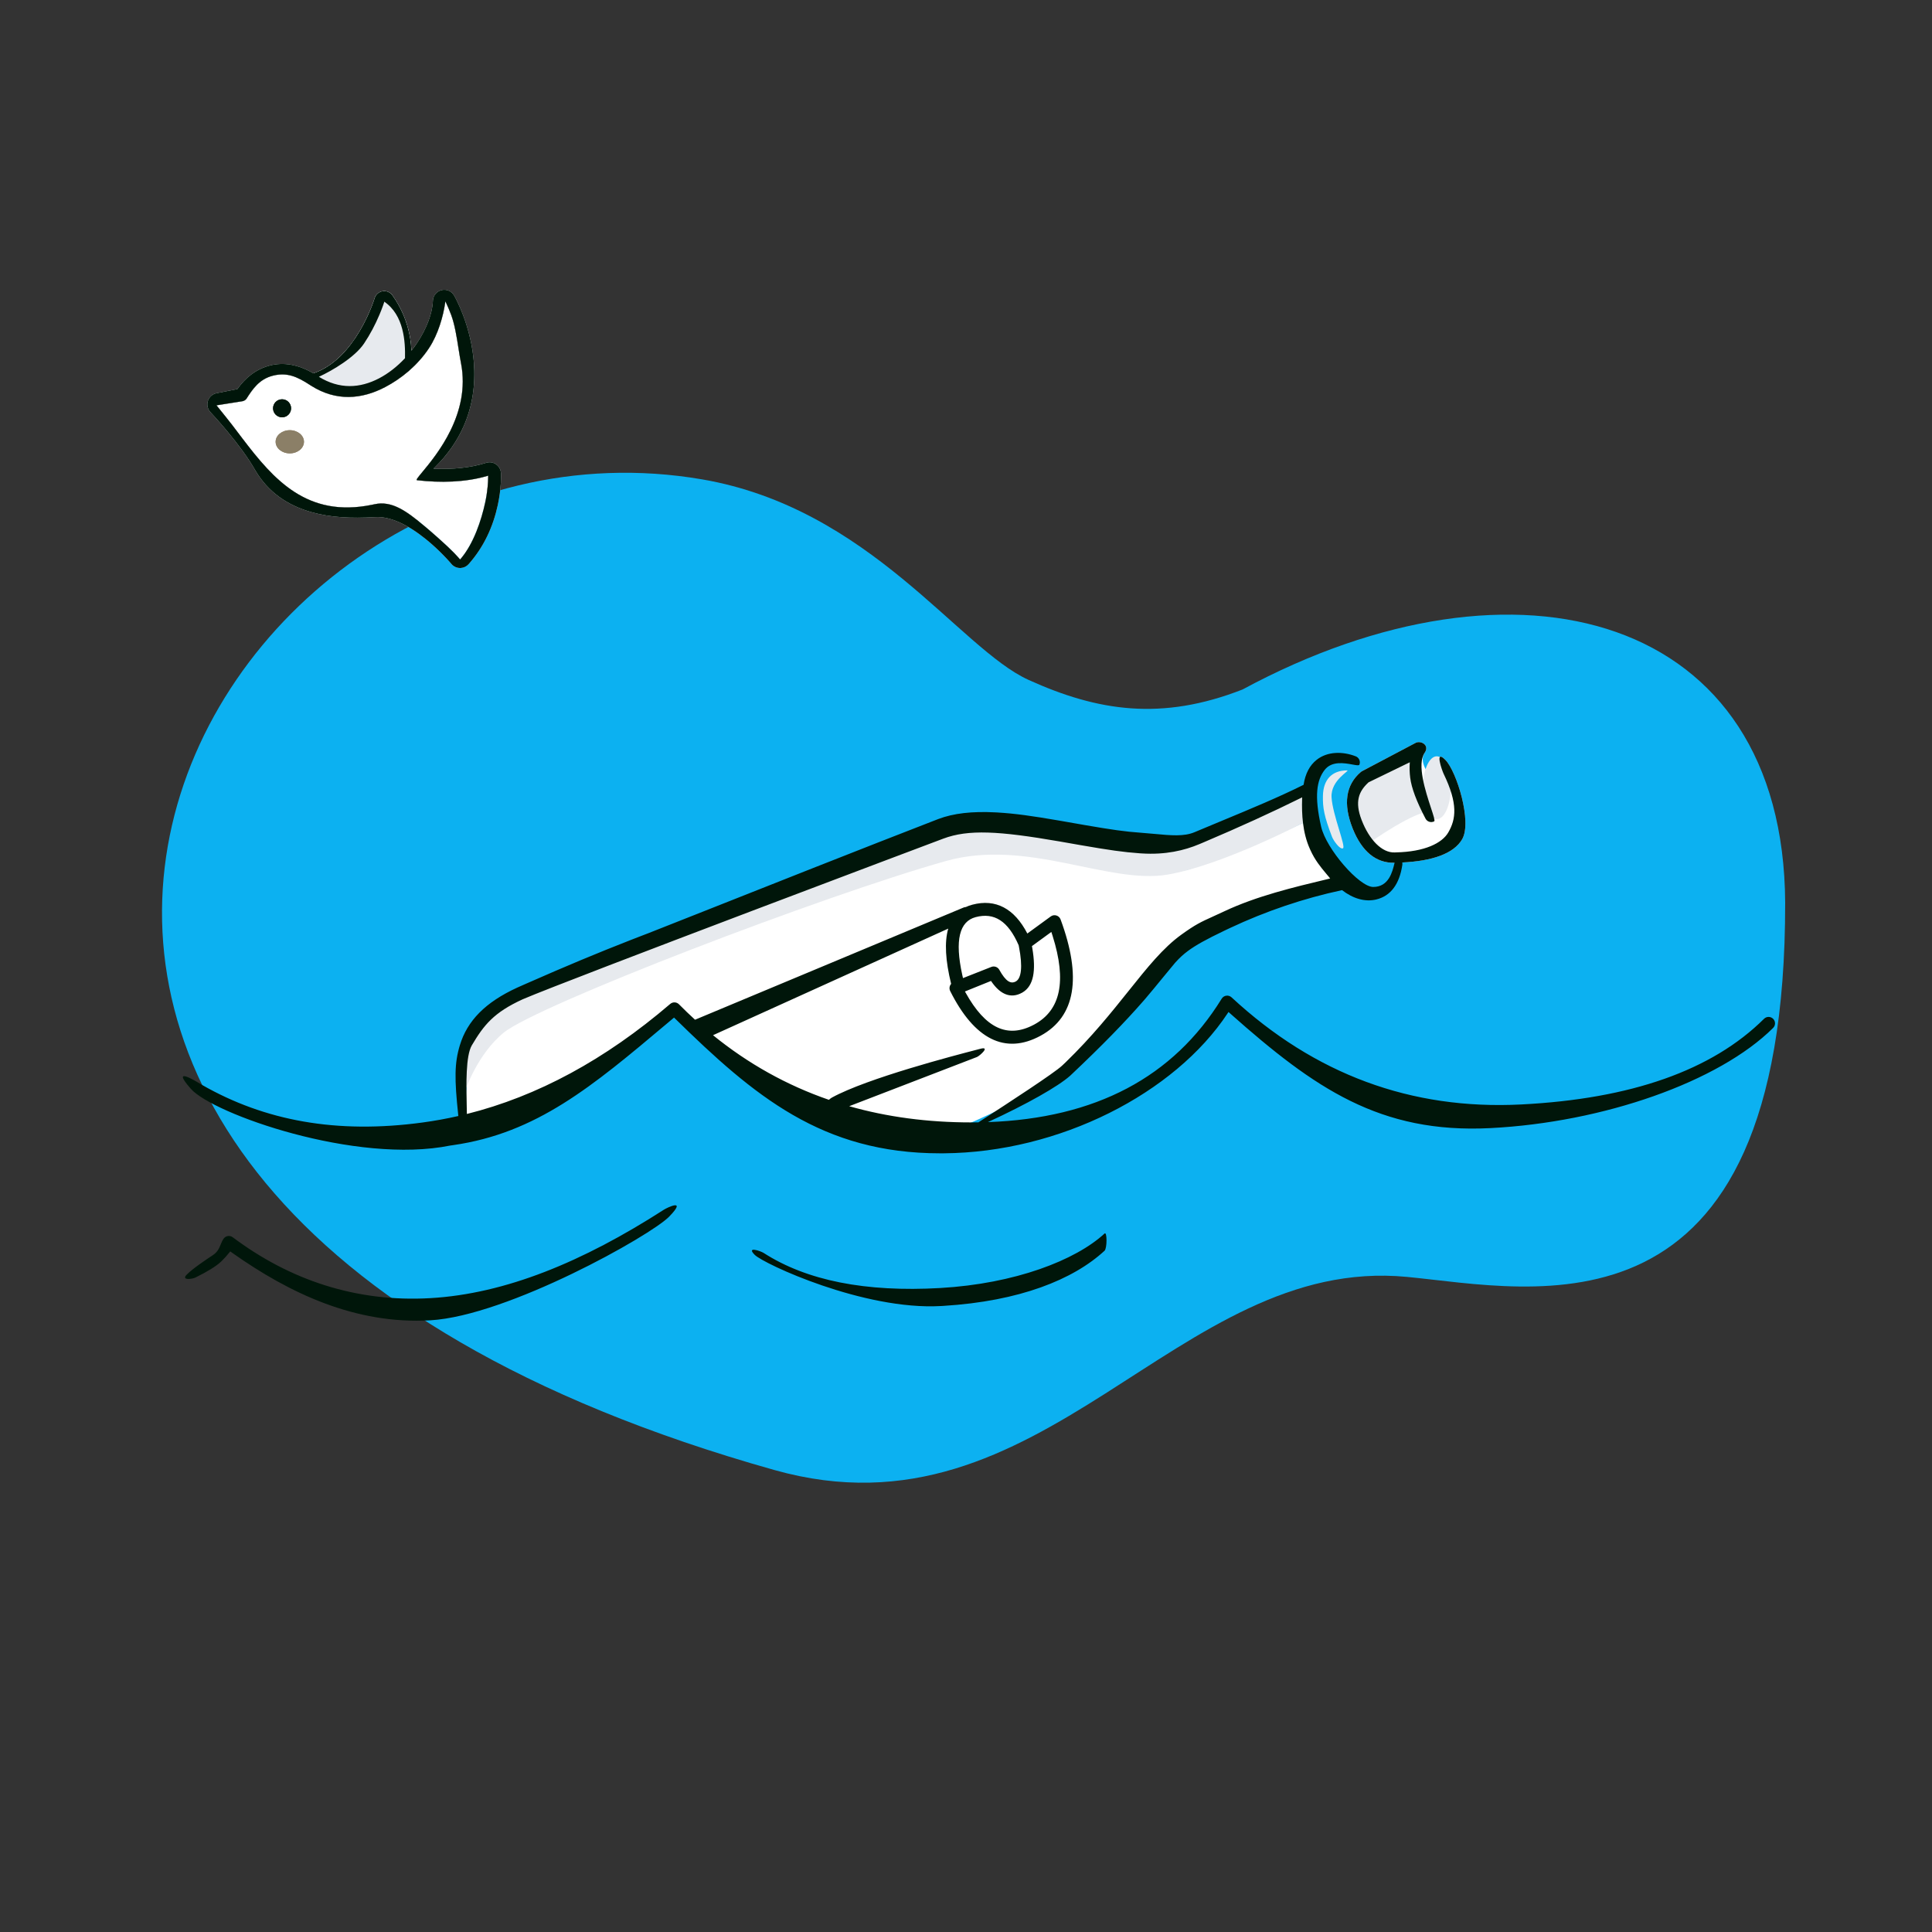
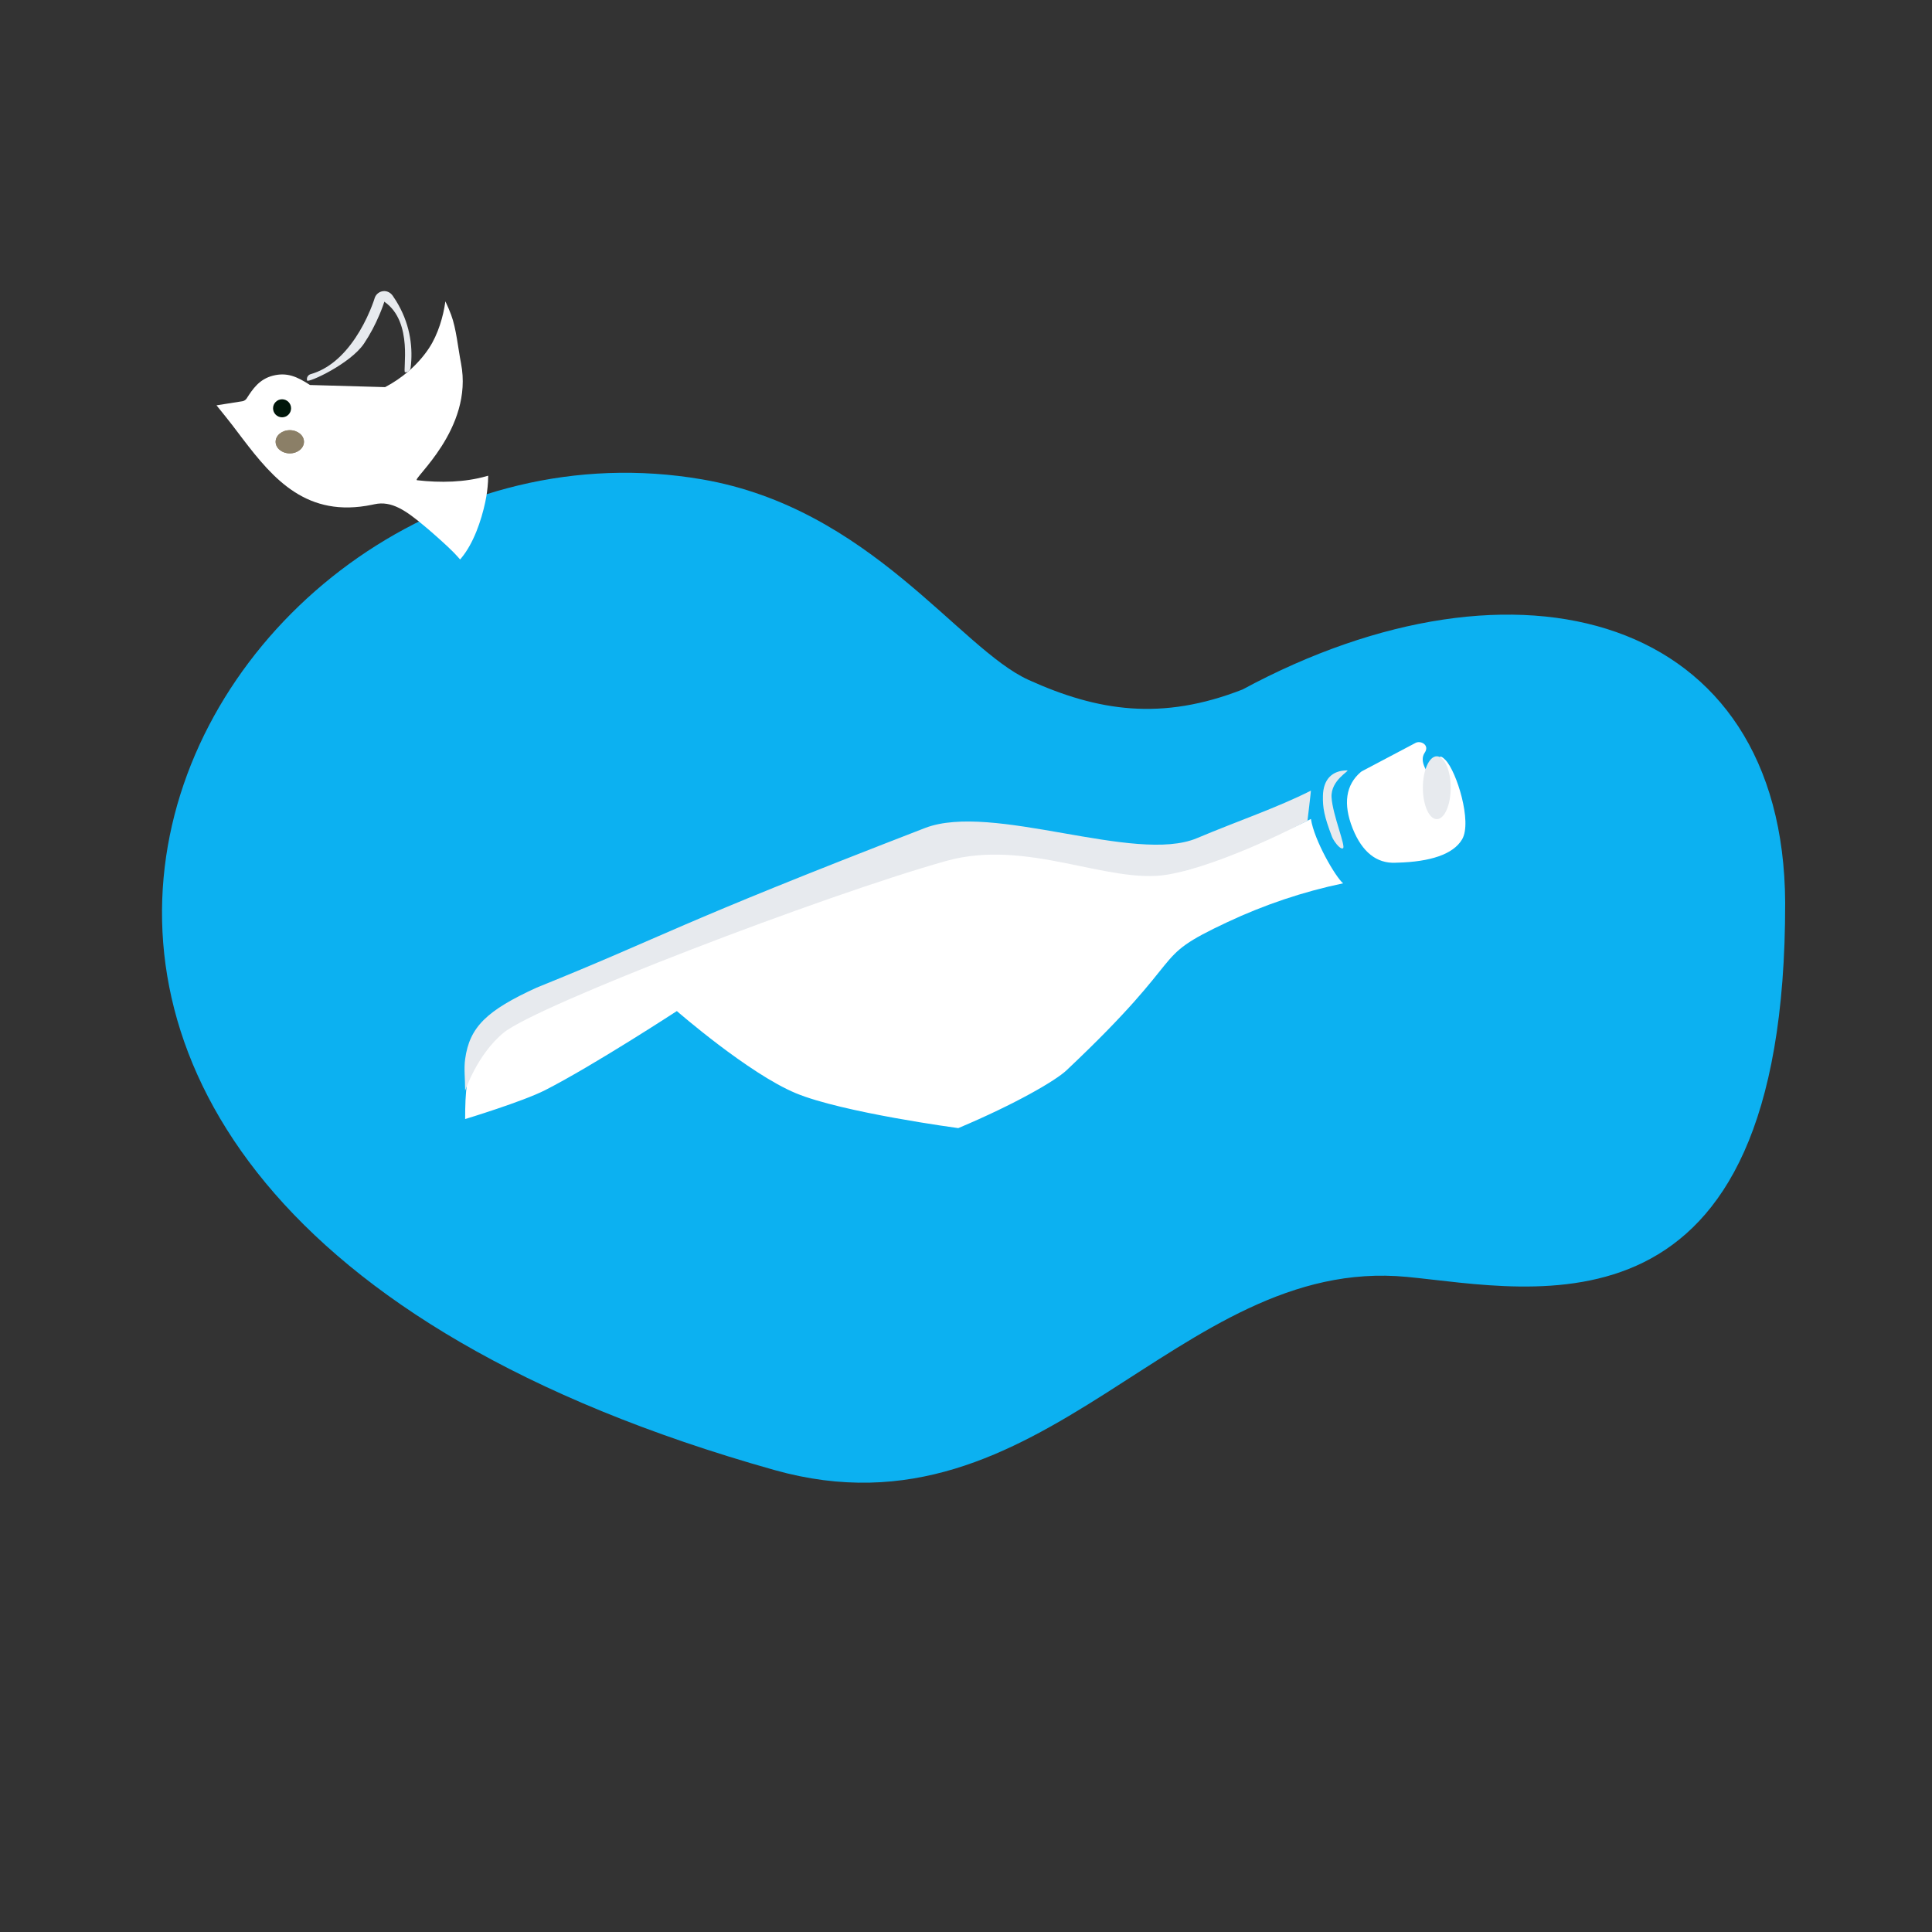
<svg xmlns="http://www.w3.org/2000/svg" width="379" height="379" viewBox="0 0 379 379" fill="none">
  <rect x="0" y="0" width="379" height="379" fill="#333333" stroke="none" />
  <path fill-rule="evenodd" clip-rule="evenodd" d="M151.94 288.382C204.876 303.268 230.633 246.141 275.99 250.487C300.818 252.866 350.307 264.925 350.196 177.085C349.919 120.376 297.65 106.175 243.748 135.258C227.887 141.461 215.365 139.539 201.769 133.375C188.173 127.212 170.687 99.699 137.73 94.038C38.554 77.005 -46.304 232.633 151.94 288.382Z" fill="#0CB1F1" />
  <path fill-rule="evenodd" clip-rule="evenodd" d="M277.736 145.711C278.729 145.228 280.511 146.164 279.477 147.671C277.188 151.008 286.04 157.674 283.199 151.8C282.895 151.172 281.337 146.829 283.541 149.071C285.746 151.314 288.819 161.223 286.831 164.637C285.087 167.633 280.47 169.058 274.168 169.227L273.884 169.233L273.75 169.242C270.035 169.414 267.218 167.115 265.399 162.637L265.312 162.419C263.471 157.732 263.976 153.974 266.953 151.441C267.007 151.395 267.065 151.354 267.126 151.318L267.219 151.267L277.736 145.711Z" fill="white" />
-   <path fill-rule="evenodd" clip-rule="evenodd" d="M77.026 57.994C76.592 57.38 75.89 57.025 75.14 57.117C74.372 57.21 73.73 57.744 73.496 58.481L73.434 58.678C73.387 58.824 73.33 58.99 73.264 59.178C73.076 59.712 72.847 60.306 72.578 60.944C71.81 62.759 70.866 64.571 69.739 66.256C67.306 69.892 64.376 72.423 60.941 73.398C60.404 73.55 60.092 74.109 60.244 74.646C60.322 74.919 65.339 77.426 70.461 76.794C75.429 76.181 80.507 72.436 80.547 72.181L80.61 71.65L80.628 71.472C80.984 67.613 80.308 63.254 77.71 59.032C77.494 58.681 77.266 58.335 77.026 57.994Z" fill="#E7EAEE" />
-   <path fill-rule="evenodd" clip-rule="evenodd" d="M87.364 59.117L87.338 59.321C86.978 61.933 85.969 65.572 84.145 68.316C81.9 71.695 78.731 74.278 75.546 75.944C70.952 78.346 65.951 78.785 61.028 75.665L60.81 75.525C58.223 73.833 56.259 73.018 53.565 73.69C50.871 74.363 49.563 76.325 48.4 78.145L48.346 78.222C48.16 78.471 47.887 78.644 47.58 78.705L42.472 79.514L44.332 81.825C44.892 82.525 45.29 83.03 45.526 83.34L47.57 86.033C53.664 94.025 60.222 101.656 73.01 99.014L73.443 98.921C76.831 98.168 79.671 100.191 83.235 103.172L83.996 103.813C84.939 104.611 87.789 107.123 88.955 108.332L89.337 108.732L89.688 109.111C89.761 109.191 89.831 109.267 89.897 109.341L90.261 109.751L90.484 109.487C92.897 106.583 94.407 102.16 95.189 98.512C95.485 97.133 95.654 95.813 95.725 94.595L95.734 94.436C95.752 94.081 95.76 93.77 95.762 93.51V93.317L95.397 93.424C91.18 94.62 86.434 94.739 81.804 94.205C80.685 94.076 92.956 84.138 90.437 71.268C89.863 68.334 89.499 64.412 88.496 61.751C88.18 60.911 87.852 60.143 87.527 59.457L87.364 59.117Z" fill="white" />
-   <path fill-rule="evenodd" clip-rule="evenodd" d="M278.269 147.3L267.771 152.404C265.255 154.545 264.827 157.729 266.488 161.957C267.07 163.44 268.528 166.974 268.528 165.586C268.528 165.152 278.269 158.785 280.138 159.408C281.867 159.984 278.762 154.791 277.892 152.404L278.269 147.17L278.558 146.648" fill="#E7EAEE" />
+   <path fill-rule="evenodd" clip-rule="evenodd" d="M87.364 59.117L87.338 59.321C86.978 61.933 85.969 65.572 84.145 68.316C81.9 71.695 78.731 74.278 75.546 75.944L60.81 75.525C58.223 73.833 56.259 73.018 53.565 73.69C50.871 74.363 49.563 76.325 48.4 78.145L48.346 78.222C48.16 78.471 47.887 78.644 47.58 78.705L42.472 79.514L44.332 81.825C44.892 82.525 45.29 83.03 45.526 83.34L47.57 86.033C53.664 94.025 60.222 101.656 73.01 99.014L73.443 98.921C76.831 98.168 79.671 100.191 83.235 103.172L83.996 103.813C84.939 104.611 87.789 107.123 88.955 108.332L89.337 108.732L89.688 109.111C89.761 109.191 89.831 109.267 89.897 109.341L90.261 109.751L90.484 109.487C92.897 106.583 94.407 102.16 95.189 98.512C95.485 97.133 95.654 95.813 95.725 94.595L95.734 94.436C95.752 94.081 95.76 93.77 95.762 93.51V93.317L95.397 93.424C91.18 94.62 86.434 94.739 81.804 94.205C80.685 94.076 92.956 84.138 90.437 71.268C89.863 68.334 89.499 64.412 88.496 61.751C88.18 60.911 87.852 60.143 87.527 59.457L87.364 59.117Z" fill="white" />
  <path fill-rule="evenodd" clip-rule="evenodd" d="M264.263 151.13C264.961 151.13 261.007 152.99 261.211 156.419C261.415 159.848 264.094 166.168 263.443 166.417C262.791 166.666 261.555 164.824 261.306 164.172C259.757 160.117 259.463 158.462 259.519 156.097C259.591 153 261.219 151.13 264.263 151.13Z" fill="#E7EAEE" />
  <ellipse cx="281.856" cy="154.526" rx="2.729" ry="6.165" fill="#E7EAEE" />
  <path fill-rule="evenodd" clip-rule="evenodd" d="M91.246 219.525C91.246 208.828 92.435 204.178 105.197 198.34C131.353 187.768 131.353 187.36 181.462 167.987C194.714 162.89 222.651 175.1 234.8 169.983C242.899 166.572 250.473 164.038 257.164 160.655C257.812 164.886 262 172.05 263.476 173.282C255.64 174.926 248.061 177.469 240.737 180.91C224.905 188.35 234.287 186.323 209.211 209.97C207.086 211.974 199.276 216.544 187.985 221.303C187.985 221.303 165.245 218.25 156.124 214.456C146.843 210.595 132.778 198.34 132.778 198.34C132.778 198.34 116.375 209.041 106.945 213.852C102.531 216.103 91.246 219.525 91.246 219.525Z" fill="white" />
  <path fill-rule="evenodd" clip-rule="evenodd" d="M91.246 213.966C91.246 211.455 90.981 209.702 91.246 207.764C92.111 201.446 95.5 198.213 105.267 193.746C131.423 183.173 131.353 181.801 181.462 162.428C194.713 157.331 222.651 169.541 234.8 164.424C242.899 161.012 250.473 158.479 257.164 155.096C257.183 155.217 256.487 161 256.487 161C256.487 161 239.968 169.722 229.041 171.572C217.432 173.537 201.485 164.424 185.562 168.906C161.314 175.732 105.436 197.186 98.826 202.563C93.632 206.788 91.246 213.966 91.246 213.966Z" fill="#E7EAEE" />
  <path fill-rule="evenodd" clip-rule="evenodd" d="M77.026 57.994C76.592 57.38 75.89 57.025 75.14 57.117C74.372 57.21 73.73 57.744 73.496 58.481L73.434 58.678C73.387 58.824 73.33 58.99 73.264 59.178C73.076 59.712 72.847 60.306 72.578 60.944C71.81 62.759 70.866 64.571 69.739 66.256C67.306 69.892 64.376 72.423 60.941 73.398C60.404 73.55 60.092 74.109 60.244 74.646C60.397 75.183 68.743 71.38 71.419 67.38C72.623 65.579 73.626 63.657 74.439 61.731C74.685 61.151 74.899 60.603 75.082 60.098L75.171 59.849C75.243 59.646 75.304 59.464 75.356 59.303C75.37 59.188 75.382 59.149 75.393 59.187C81.183 63.148 78.907 72.979 79.463 73.026C79.994 73.072 80.464 72.698 80.547 72.181L80.61 71.65L80.628 71.472V71.472C80.984 67.613 80.308 63.254 77.71 59.032C77.494 58.681 77.266 58.335 77.026 57.994Z" fill="#E7EAEE" />
-   <path fill-rule="evenodd" clip-rule="evenodd" d="M89.082 57.965L89.209 58.192L89.365 58.485C89.459 58.665 89.564 58.873 89.678 59.109C90.076 59.926 90.477 60.851 90.861 61.871C91.942 64.741 92.698 67.839 92.956 71.066C93.306 75.446 92.674 79.579 91.072 83.34L90.935 83.655C89.635 86.593 87.739 89.284 85.279 91.699L85.035 91.935L85.243 91.945C88.785 92.094 92.289 91.777 95.369 90.795C96.029 90.584 96.749 90.693 97.318 91.088C97.886 91.483 98.239 92.119 98.274 92.81L98.282 93.024L98.287 93.308V93.308V93.417C98.287 93.812 98.276 94.255 98.248 94.741C98.17 96.083 97.984 97.53 97.66 99.041C96.745 103.31 94.916 107.308 91.925 110.676C91.529 111.123 90.97 111.391 90.377 111.423L90.24 111.426C89.606 111.414 89.027 111.152 88.616 110.705L88.315 110.355L88.167 110.187V110.187L87.853 109.838L87.509 109.467C87.39 109.34 87.266 109.209 87.137 109.076C86.039 107.938 84.827 106.809 83.54 105.77C79.973 102.892 76.533 101.267 73.594 101.443C68.788 101.732 64.807 101.508 61.114 100.471C56.34 99.132 52.592 96.504 50.111 92.32L49.972 92.081C48.687 89.841 46.791 87.261 44.553 84.576C43.861 83.746 43.179 82.957 42.529 82.227L42.253 81.918C41.81 81.425 41.447 81.032 41.295 80.872C40.733 80.281 40.538 79.432 40.783 78.655L40.819 78.55C41.089 77.825 41.716 77.287 42.48 77.137L46.576 76.327L46.624 76.258C48.09 74.175 50.182 72.41 52.962 71.699C55.862 70.958 58.913 71.602 61.986 73.552L62.2 73.69C66.351 76.405 70.464 76.255 74.376 74.21C77.169 72.749 79.832 70.269 81.85 67.233C83.725 64.41 84.841 61.393 84.92 59.011C84.953 58.016 85.64 57.162 86.605 56.918C87.571 56.674 88.582 57.102 89.082 57.965ZM87.364 59.117L87.338 59.321C86.978 61.934 85.969 65.572 84.145 68.316C81.9 71.695 78.731 74.279 75.546 75.944C70.952 78.346 65.951 78.785 61.028 75.665L60.81 75.525C58.223 73.833 56.26 73.018 53.565 73.69C50.871 74.363 49.563 76.325 48.4 78.145L48.346 78.222C48.16 78.472 47.887 78.644 47.58 78.705L42.472 79.514L44.332 81.825C44.892 82.525 45.29 83.03 45.526 83.34L47.571 86.033C53.664 94.025 60.222 101.656 73.01 99.014L73.443 98.921C76.831 98.168 79.672 100.191 83.235 103.172L83.996 103.813C84.939 104.611 87.789 107.123 88.955 108.333L89.337 108.733L89.688 109.111C89.761 109.191 89.831 109.268 89.898 109.341L90.261 109.751L90.484 109.487C92.897 106.583 94.407 102.16 95.19 98.512C95.485 97.133 95.655 95.813 95.725 94.595L95.734 94.437C95.752 94.081 95.76 93.77 95.762 93.51V93.317L95.397 93.424C91.18 94.621 86.434 94.739 81.804 94.205C80.686 94.076 92.956 84.138 90.437 71.268C89.863 68.335 89.499 64.413 88.496 61.751C88.18 60.911 87.852 60.143 87.528 59.457L87.364 59.117Z" fill="#E7EAEE" />
  <path fill-rule="evenodd" clip-rule="evenodd" d="M55.334 81.864C56.309 81.864 57.103 81.071 57.103 80.095C57.103 79.12 56.309 78.327 55.334 78.327C54.359 78.327 53.565 79.12 53.565 80.095C53.565 81.07 54.359 81.864 55.334 81.864Z" fill="#00160A" />
  <ellipse cx="56.85" cy="86.665" rx="2.779" ry="2.274" fill="#8B7F67" />
  <ellipse cx="56.85" cy="86.665" rx="2.779" ry="2.274" fill="#8B7F67" />
-   <path fill-rule="evenodd" clip-rule="evenodd" d="M89.082 57.965L89.209 58.192L89.365 58.485C89.459 58.665 89.564 58.873 89.678 59.109C90.076 59.926 90.477 60.851 90.861 61.871C91.942 64.741 92.698 67.839 92.956 71.066C93.306 75.446 92.674 79.579 91.072 83.34L90.935 83.655C89.635 86.593 87.739 89.284 85.279 91.699L85.035 91.935L85.243 91.945C88.785 92.094 92.289 91.777 95.369 90.795C96.029 90.584 96.749 90.693 97.318 91.088C97.886 91.483 98.239 92.119 98.274 92.81L98.282 93.024L98.287 93.308V93.417C98.287 93.812 98.276 94.255 98.248 94.741C98.17 96.083 97.984 97.53 97.66 99.041C96.745 103.31 94.916 107.308 91.925 110.676C91.529 111.123 90.97 111.391 90.377 111.423L90.24 111.426C89.606 111.414 89.027 111.152 88.616 110.705L88.315 110.355L88.167 110.187L87.853 109.838L87.509 109.467C87.39 109.34 87.266 109.209 87.137 109.076C86.039 107.938 84.827 106.809 83.54 105.77C79.973 102.892 76.533 101.267 73.594 101.443C68.788 101.732 64.807 101.508 61.114 100.471C56.34 99.132 52.592 96.504 50.111 92.32L49.972 92.081C48.687 89.841 46.791 87.261 44.553 84.576C43.861 83.746 43.179 82.957 42.529 82.227L42.253 81.918C41.81 81.425 41.447 81.032 41.295 80.872C40.733 80.281 40.538 79.432 40.783 78.655L40.819 78.55C41.089 77.825 41.716 77.287 42.48 77.137L46.576 76.327L46.624 76.258C48.09 74.175 50.182 72.41 52.962 71.699C55.699 70.999 58.57 71.534 61.467 73.235C64.676 72.16 67.432 69.705 69.739 66.256C70.866 64.571 71.81 62.759 72.578 60.944C72.847 60.306 73.076 59.712 73.264 59.178C73.33 58.99 73.387 58.824 73.434 58.678L73.496 58.481C73.73 57.744 74.372 57.21 75.14 57.117C75.89 57.025 76.592 57.379 77.026 57.994C77.266 58.335 77.494 58.681 77.71 59.032C79.727 62.309 80.585 65.669 80.702 68.814C81.103 68.307 81.487 67.779 81.85 67.233C83.725 64.41 84.841 61.393 84.92 59.011C84.953 58.016 85.64 57.162 86.605 56.918C87.572 56.674 88.582 57.102 89.082 57.965ZM74.376 74.21C70.576 76.196 66.586 76.394 62.557 73.916C65.27 72.662 69.623 70.065 71.419 67.38C72.623 65.579 73.626 63.657 74.439 61.731C74.685 61.151 74.899 60.603 75.082 60.098L75.171 59.849C75.242 59.646 75.304 59.464 75.356 59.303C75.37 59.188 75.382 59.149 75.393 59.187C79.242 61.82 79.527 67.046 79.448 70.269C77.901 71.92 76.165 73.274 74.376 74.21ZM75.546 75.944C77.088 75.138 78.626 74.116 80.058 72.893C80.168 72.829 80.264 72.745 80.343 72.645C81.758 71.397 83.06 69.95 84.145 68.316C85.969 65.572 86.978 61.934 87.338 59.321L87.364 59.117L87.528 59.457C87.852 60.143 88.18 60.911 88.496 61.751C89.194 63.603 89.582 66.066 89.948 68.381C90.107 69.392 90.263 70.376 90.437 71.268C92.368 81.132 85.61 89.274 82.852 92.597C82.012 93.61 81.543 94.175 81.804 94.205C86.434 94.739 91.18 94.621 95.397 93.424L95.762 93.317V93.51C95.76 93.77 95.752 94.081 95.734 94.437L95.725 94.595C95.655 95.813 95.485 97.133 95.19 98.512C94.407 102.16 92.897 106.583 90.484 109.487L90.261 109.751L89.898 109.341C89.853 109.291 89.806 109.24 89.757 109.187L89.688 109.111L89.337 108.733L88.955 108.333C87.789 107.123 84.939 104.611 83.996 103.813L83.235 103.172C79.672 100.191 76.831 98.168 73.443 98.921L73.01 99.014C60.222 101.656 53.664 94.025 47.571 86.033L45.526 83.34C45.29 83.03 44.892 82.525 44.332 81.825L42.472 79.514L47.58 78.705C47.887 78.644 48.16 78.472 48.346 78.222L48.4 78.145C49.563 76.325 50.871 74.363 53.565 73.69C56.26 73.018 58.223 73.833 60.81 75.525L61.028 75.665C65.951 78.785 70.952 78.346 75.546 75.944ZM277.736 145.711C278.729 145.228 280.511 146.164 279.477 147.671C277.912 149.953 279.651 155.251 280.71 158.477L280.71 158.478C281.2 159.971 281.544 161.02 281.348 161.122C280.73 161.445 279.967 161.206 279.644 160.588C277.893 157.239 276.889 154.58 276.638 152.559C276.513 151.553 276.486 150.581 276.556 149.642L276.565 149.533L268.475 153.466L268.373 153.56C266.547 155.273 265.743 157.262 267.079 160.785L267.158 160.99C268.609 164.684 271.065 167.334 273.621 167.223L273.82 167.213C279.499 167.099 282.892 165.39 284.104 163.31C285.627 160.694 286.04 157.674 283.199 151.8C282.895 151.172 281.337 146.829 283.541 149.071C285.746 151.313 288.819 161.223 286.831 164.637C285.172 167.487 280.913 168.915 275.077 169.193C275.111 169.342 275.119 169.499 275.095 169.659C274.543 173.41 272.83 175.77 269.967 176.453C267.777 176.975 265.424 176.284 263.268 174.617C255.695 176.244 248.364 178.722 241.274 182.054L240.224 182.551C236.607 184.279 234.533 185.437 233.019 186.563C232.13 187.223 231.397 187.899 230.608 188.77L230.481 188.915C230.098 189.359 229.263 190.378 228.313 191.538L228.312 191.539C227.048 193.083 225.582 194.875 224.706 195.888L224.284 196.375C220.726 200.452 216.241 205.077 210.078 210.89L209.905 211.048C207.594 213.113 201.453 216.604 193.796 220.125C214.929 219.374 230.168 211.307 239.658 195.912C240.076 195.234 241.008 195.107 241.592 195.648C257.911 210.761 276.819 217.755 298.39 216.663C320.018 215.568 335.889 209.947 346.053 199.855C346.548 199.363 347.348 199.366 347.839 199.861C348.331 200.356 348.328 201.156 347.833 201.648C337.171 212.235 314.535 220.179 292.336 221.303C270.748 222.396 257.866 213.501 241.396 198.881L240.994 198.521L240.849 198.742C230.418 214.551 207.755 226.081 185.139 226.244L184.43 226.246C161.297 226.246 147.956 215.045 132.349 199.736L132.228 199.616L132.172 199.664C131.714 200.049 131.26 200.431 130.809 200.81C116.185 213.117 105.273 222.3 88.859 224.646L88.336 224.719C69.828 228.463 41.76 218.489 37.447 213.6C33.495 209.121 38.105 211.905 39.37 212.67C39.486 212.74 39.573 212.792 39.624 212.822C51.873 219.835 65.996 222.505 82.941 220.194C85.279 219.875 87.603 219.453 89.912 218.927L89.885 218.679C89.145 211.652 89.141 208.58 90.207 205.055C91.657 200.26 95.178 196.617 101.51 193.72L103.254 192.949C111.077 189.502 117.289 186.913 123.733 184.399L124.205 184.215C124.928 183.934 125.66 183.651 126.407 183.364L127.14 183.085C127.405 182.991 130.856 181.623 136.104 179.542L136.104 179.542L136.105 179.542L136.107 179.541C148.212 174.742 169.866 166.158 183.993 160.696C187.049 159.52 190.75 159.129 195.289 159.364L195.68 159.385C199.08 159.586 202.424 160.047 207.907 160.996L212.724 161.839C218.103 162.771 220.71 163.138 223.753 163.354C224.709 163.423 225.618 163.507 226.482 163.587L226.483 163.587C229.682 163.885 232.258 164.124 234.31 163.26C236.135 162.491 237.924 161.749 239.677 161.022L239.677 161.022L239.677 161.022L239.678 161.021C245.412 158.643 250.76 156.424 255.723 153.957C256.064 151.75 256.933 150.12 258.296 149.047C260.399 147.392 263.374 147.364 265.955 148.367C266.606 148.62 266.928 149.352 266.675 150.003C266.593 150.213 266.068 150.116 265.324 149.979C263.768 149.692 261.26 149.23 259.859 151.032C258.302 153.037 257.785 156.109 259.164 162.158C260.163 166.542 266.644 173.995 269.381 173.995C272.432 173.995 273.146 171.033 273.551 169.353L273.576 169.248C269.947 169.342 267.189 167.045 265.399 162.637L265.312 162.419C263.471 157.732 263.976 153.974 266.953 151.441C267.007 151.395 267.065 151.354 267.126 151.318L267.219 151.267L277.736 145.711ZM260.937 172.333C260.81 172.179 260.684 172.021 260.559 171.859C260.511 171.808 260.465 171.757 260.426 171.709C260.311 171.569 260.193 171.427 260.072 171.282C259.093 170.106 257.959 168.744 257.07 166.778L256.941 166.492C255.516 163.3 255.346 159.714 255.434 156.757L255.447 156.414L255.372 156.452C249.484 159.366 243.079 162.289 236.158 165.222L235.29 165.588C232.327 166.837 228.626 167.718 223.936 167.415L223.573 167.391C220.369 167.162 217.674 166.779 212.023 165.798L207.804 165.058C195.91 162.999 189.958 162.678 185.054 164.512C185.054 164.512 111.915 192.024 102.548 196.024C96.851 198.63 94.918 201.082 92.562 205.055C91.344 207.11 91.467 212.779 91.553 216.717C91.567 217.378 91.58 217.989 91.586 218.527C105.415 215.069 118.709 207.878 131.475 196.941C131.978 196.51 132.729 196.541 133.195 197.012C134.228 198.056 135.278 199.065 136.345 200.039L189.013 178.035C189.158 177.974 189.307 177.943 189.455 177.937C189.851 177.75 190.279 177.596 190.738 177.474C195.33 176.253 198.998 178.239 201.532 183.128L206.123 179.78C206.8 179.286 207.761 179.576 208.052 180.362C212.241 191.684 211.021 199.442 204.122 203.185C197.166 206.96 191.116 203.847 186.399 194.412C186.16 193.934 186.254 193.381 186.585 193.008C185.46 188.44 185.252 184.8 186.017 182.165L139.873 203.076C146.773 208.678 154.349 212.903 162.608 215.753C162.797 215.572 163.001 215.417 163.202 215.307C170.159 211.496 187.298 207.045 191.532 205.946L191.899 205.85L192.129 205.79C192.207 205.77 192.272 205.752 192.326 205.738C194.312 205.206 192.277 207.062 191.677 207.339L191.601 207.371L166.586 217.004C174.027 219.123 181.996 220.182 190.494 220.182C190.978 220.182 191.458 220.179 191.936 220.172L192.495 219.808C197.844 216.331 206.791 210.516 208.344 209.051L209.069 208.366C214.219 203.368 218.052 198.574 221.398 194.389L221.398 194.389C225.069 189.797 228.154 185.939 231.748 183.351C234.543 181.339 235.555 180.879 237.936 179.799C238.572 179.509 239.307 179.176 240.2 178.756C246.513 175.789 253.683 174.071 260.414 172.459L260.937 172.333ZM191.387 179.915C195.026 178.948 197.752 180.657 199.829 185.429L199.894 185.754C200.663 189.717 200.333 191.935 199.28 192.525C198.286 193.082 197.307 192.538 196.04 190.256L196.034 190.246C195.727 189.69 195.055 189.45 194.466 189.683L194.456 189.687L194.455 189.687L188.91 191.875L188.771 191.266C187.252 184.381 188.242 180.752 191.387 179.915ZM130.244 237.301C130.831 236.924 134.88 234.948 131.274 238.662C127.667 242.376 99.579 258.132 84.417 259.005C69.803 259.846 56.828 253.743 45.539 245.755L45.165 245.488L45.091 245.584C44.591 246.218 44.078 246.793 43.55 247.309L43.323 247.526C42.367 248.424 40.712 249.44 38.321 250.621C37.695 250.93 35.485 251.214 36.629 250.048C37.772 248.882 40.276 247.202 41.734 246.239C42.686 245.61 42.987 244.874 43.286 244.144C43.444 243.757 43.602 243.371 43.855 243.004C44.263 242.415 45.079 242.282 45.652 242.712C56.781 251.052 69.781 255.499 84.417 254.656C99.113 253.811 114.29 247.566 130.244 237.301ZM216.68 245.356C217.193 244.883 217.193 241.508 216.68 241.981C211.004 247.219 199.12 251.825 184.456 252.669C169.773 253.514 158.229 251.206 149.802 245.787C149.215 245.41 146.31 244.411 148.056 246.166C149.802 247.921 169.426 257.076 184.601 256.203L185.055 256.176C200.008 255.263 210.55 251.013 216.68 245.356ZM206.315 183.048L206.239 182.821L202.436 185.596L202.506 185.989C203.271 190.462 202.749 193.386 200.627 194.664L200.516 194.728C198.305 195.968 196.224 195.092 194.483 192.544L194.407 192.431L189.293 194.497L189.411 194.712C193.32 201.766 197.653 203.728 202.753 201.052L202.917 200.964C208.038 198.185 209.3 192.514 206.492 183.598L206.315 183.048ZM57.103 80.095C57.103 81.071 56.309 81.864 55.334 81.864C54.359 81.864 53.565 81.071 53.565 80.095C53.565 79.12 54.359 78.327 55.334 78.327C56.309 78.327 57.103 79.12 57.103 80.095Z" fill="#00160A" />
</svg>